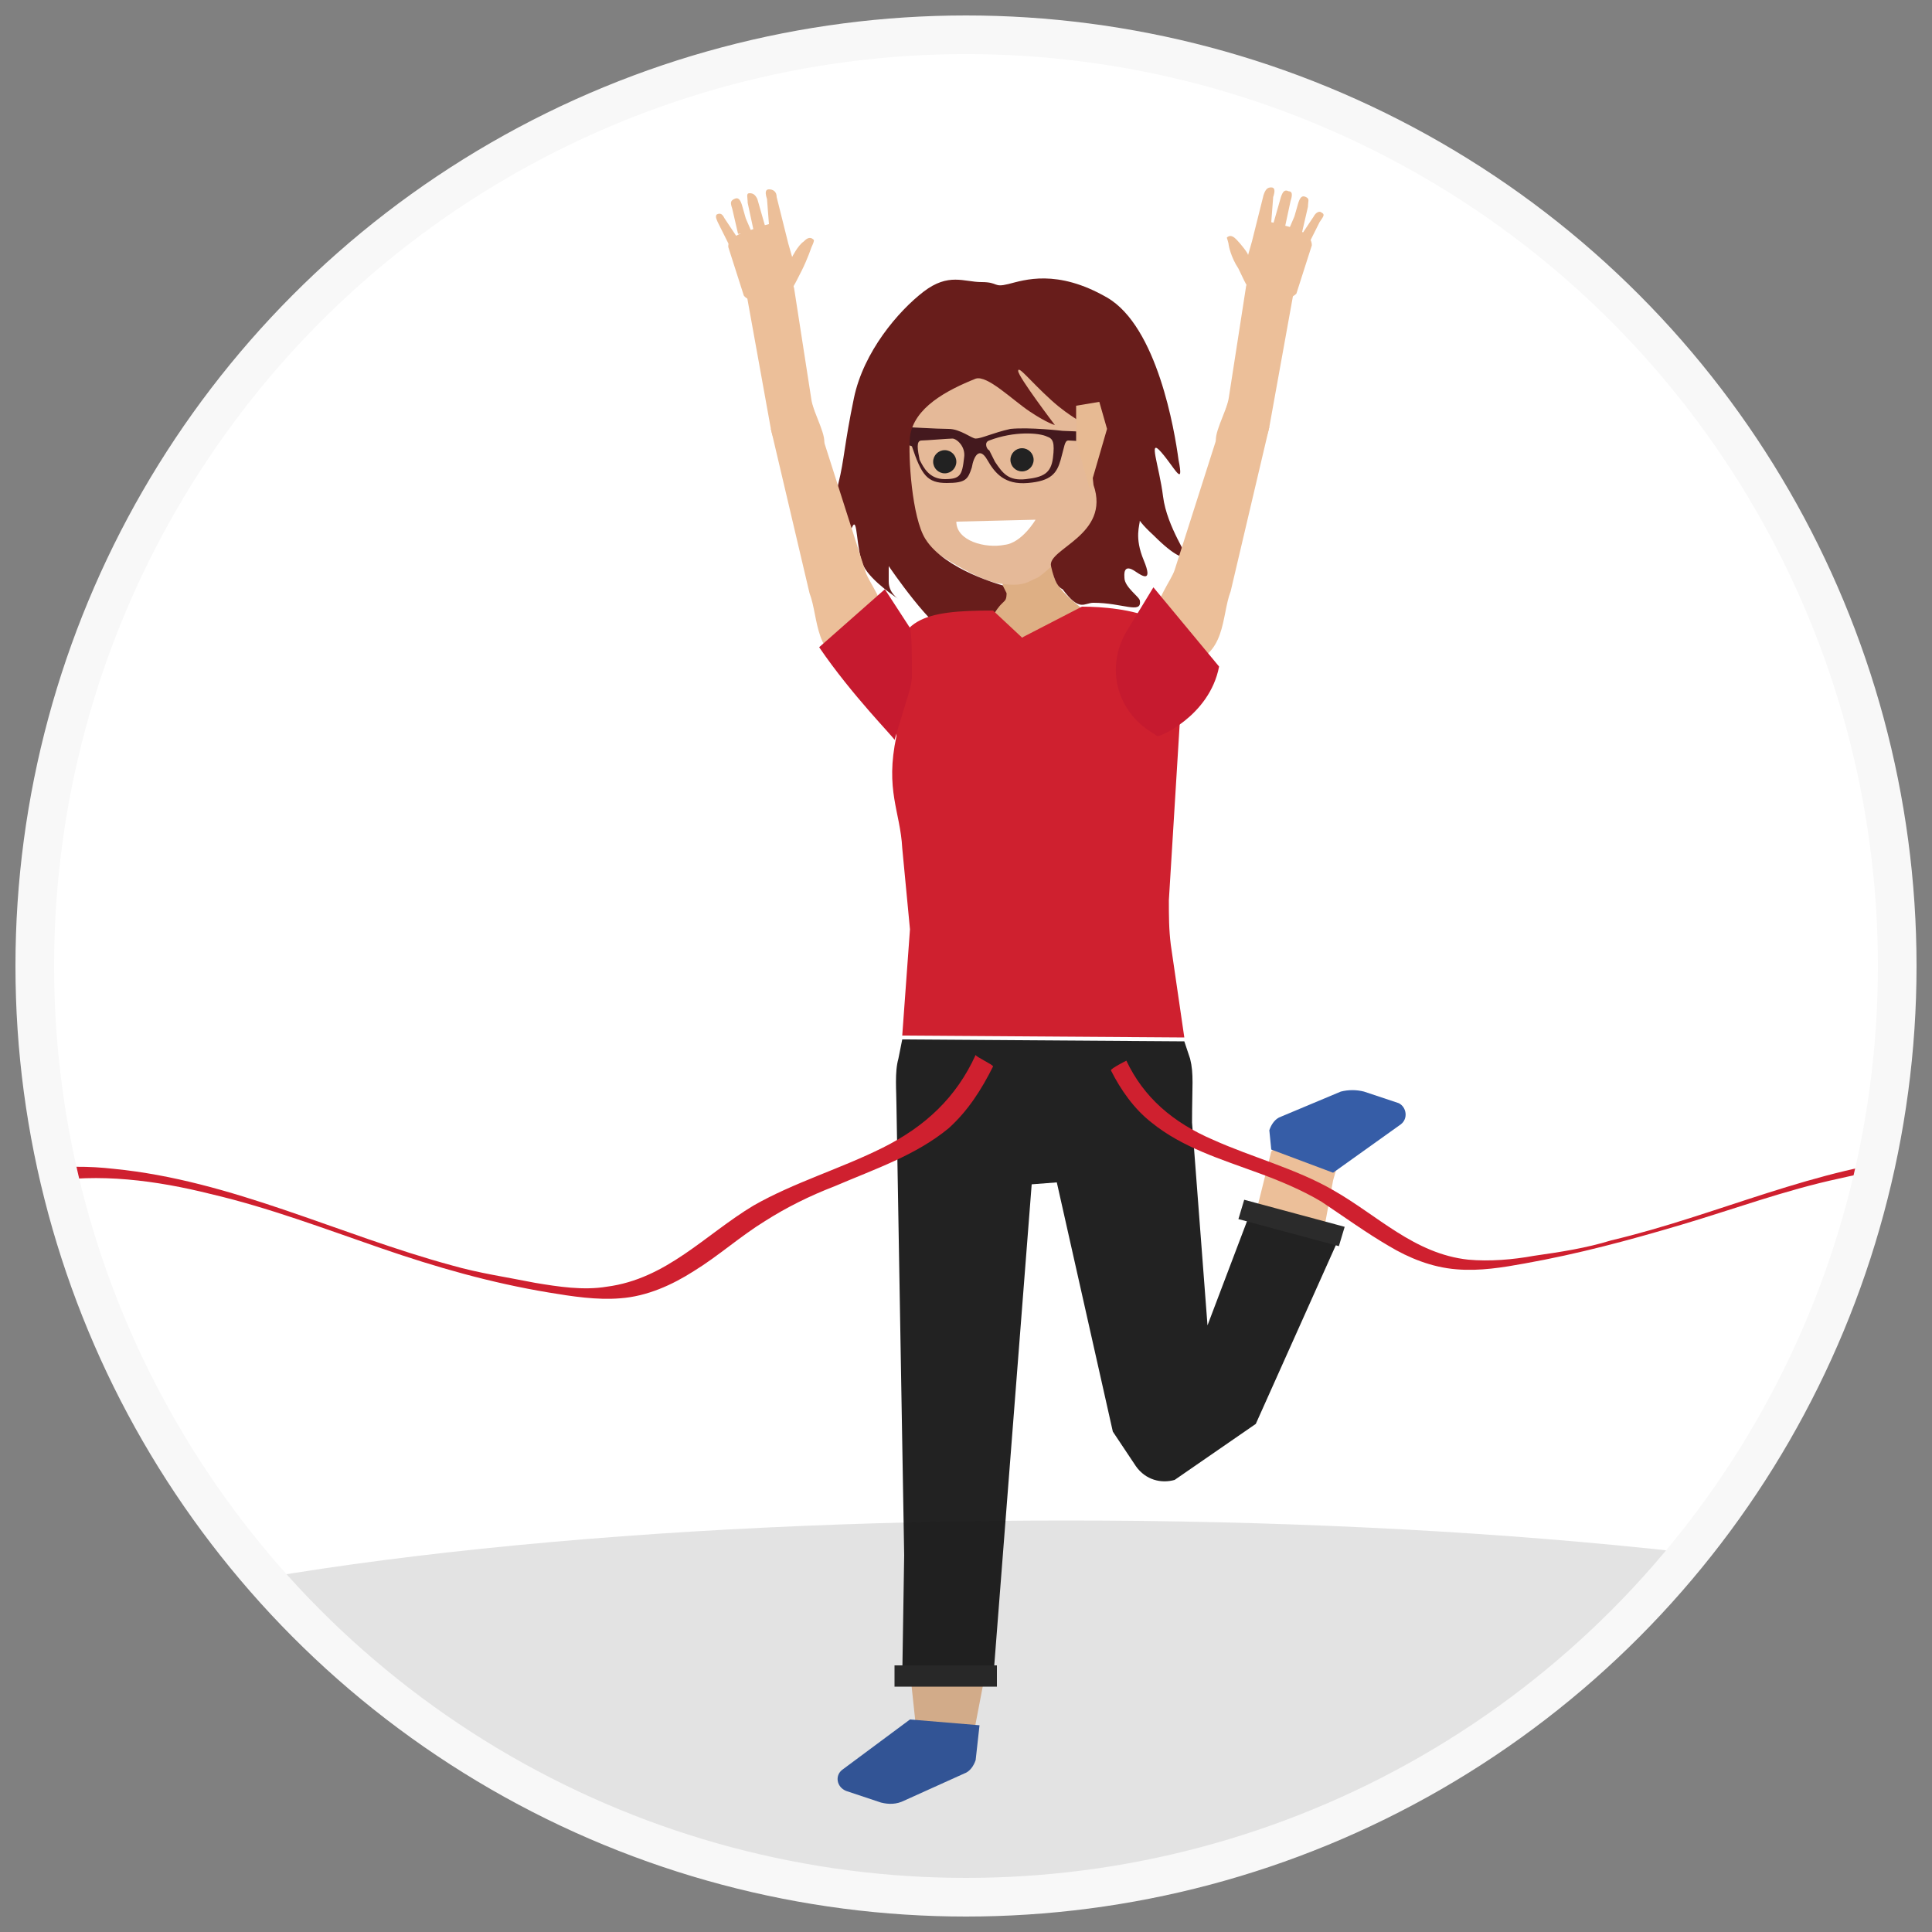
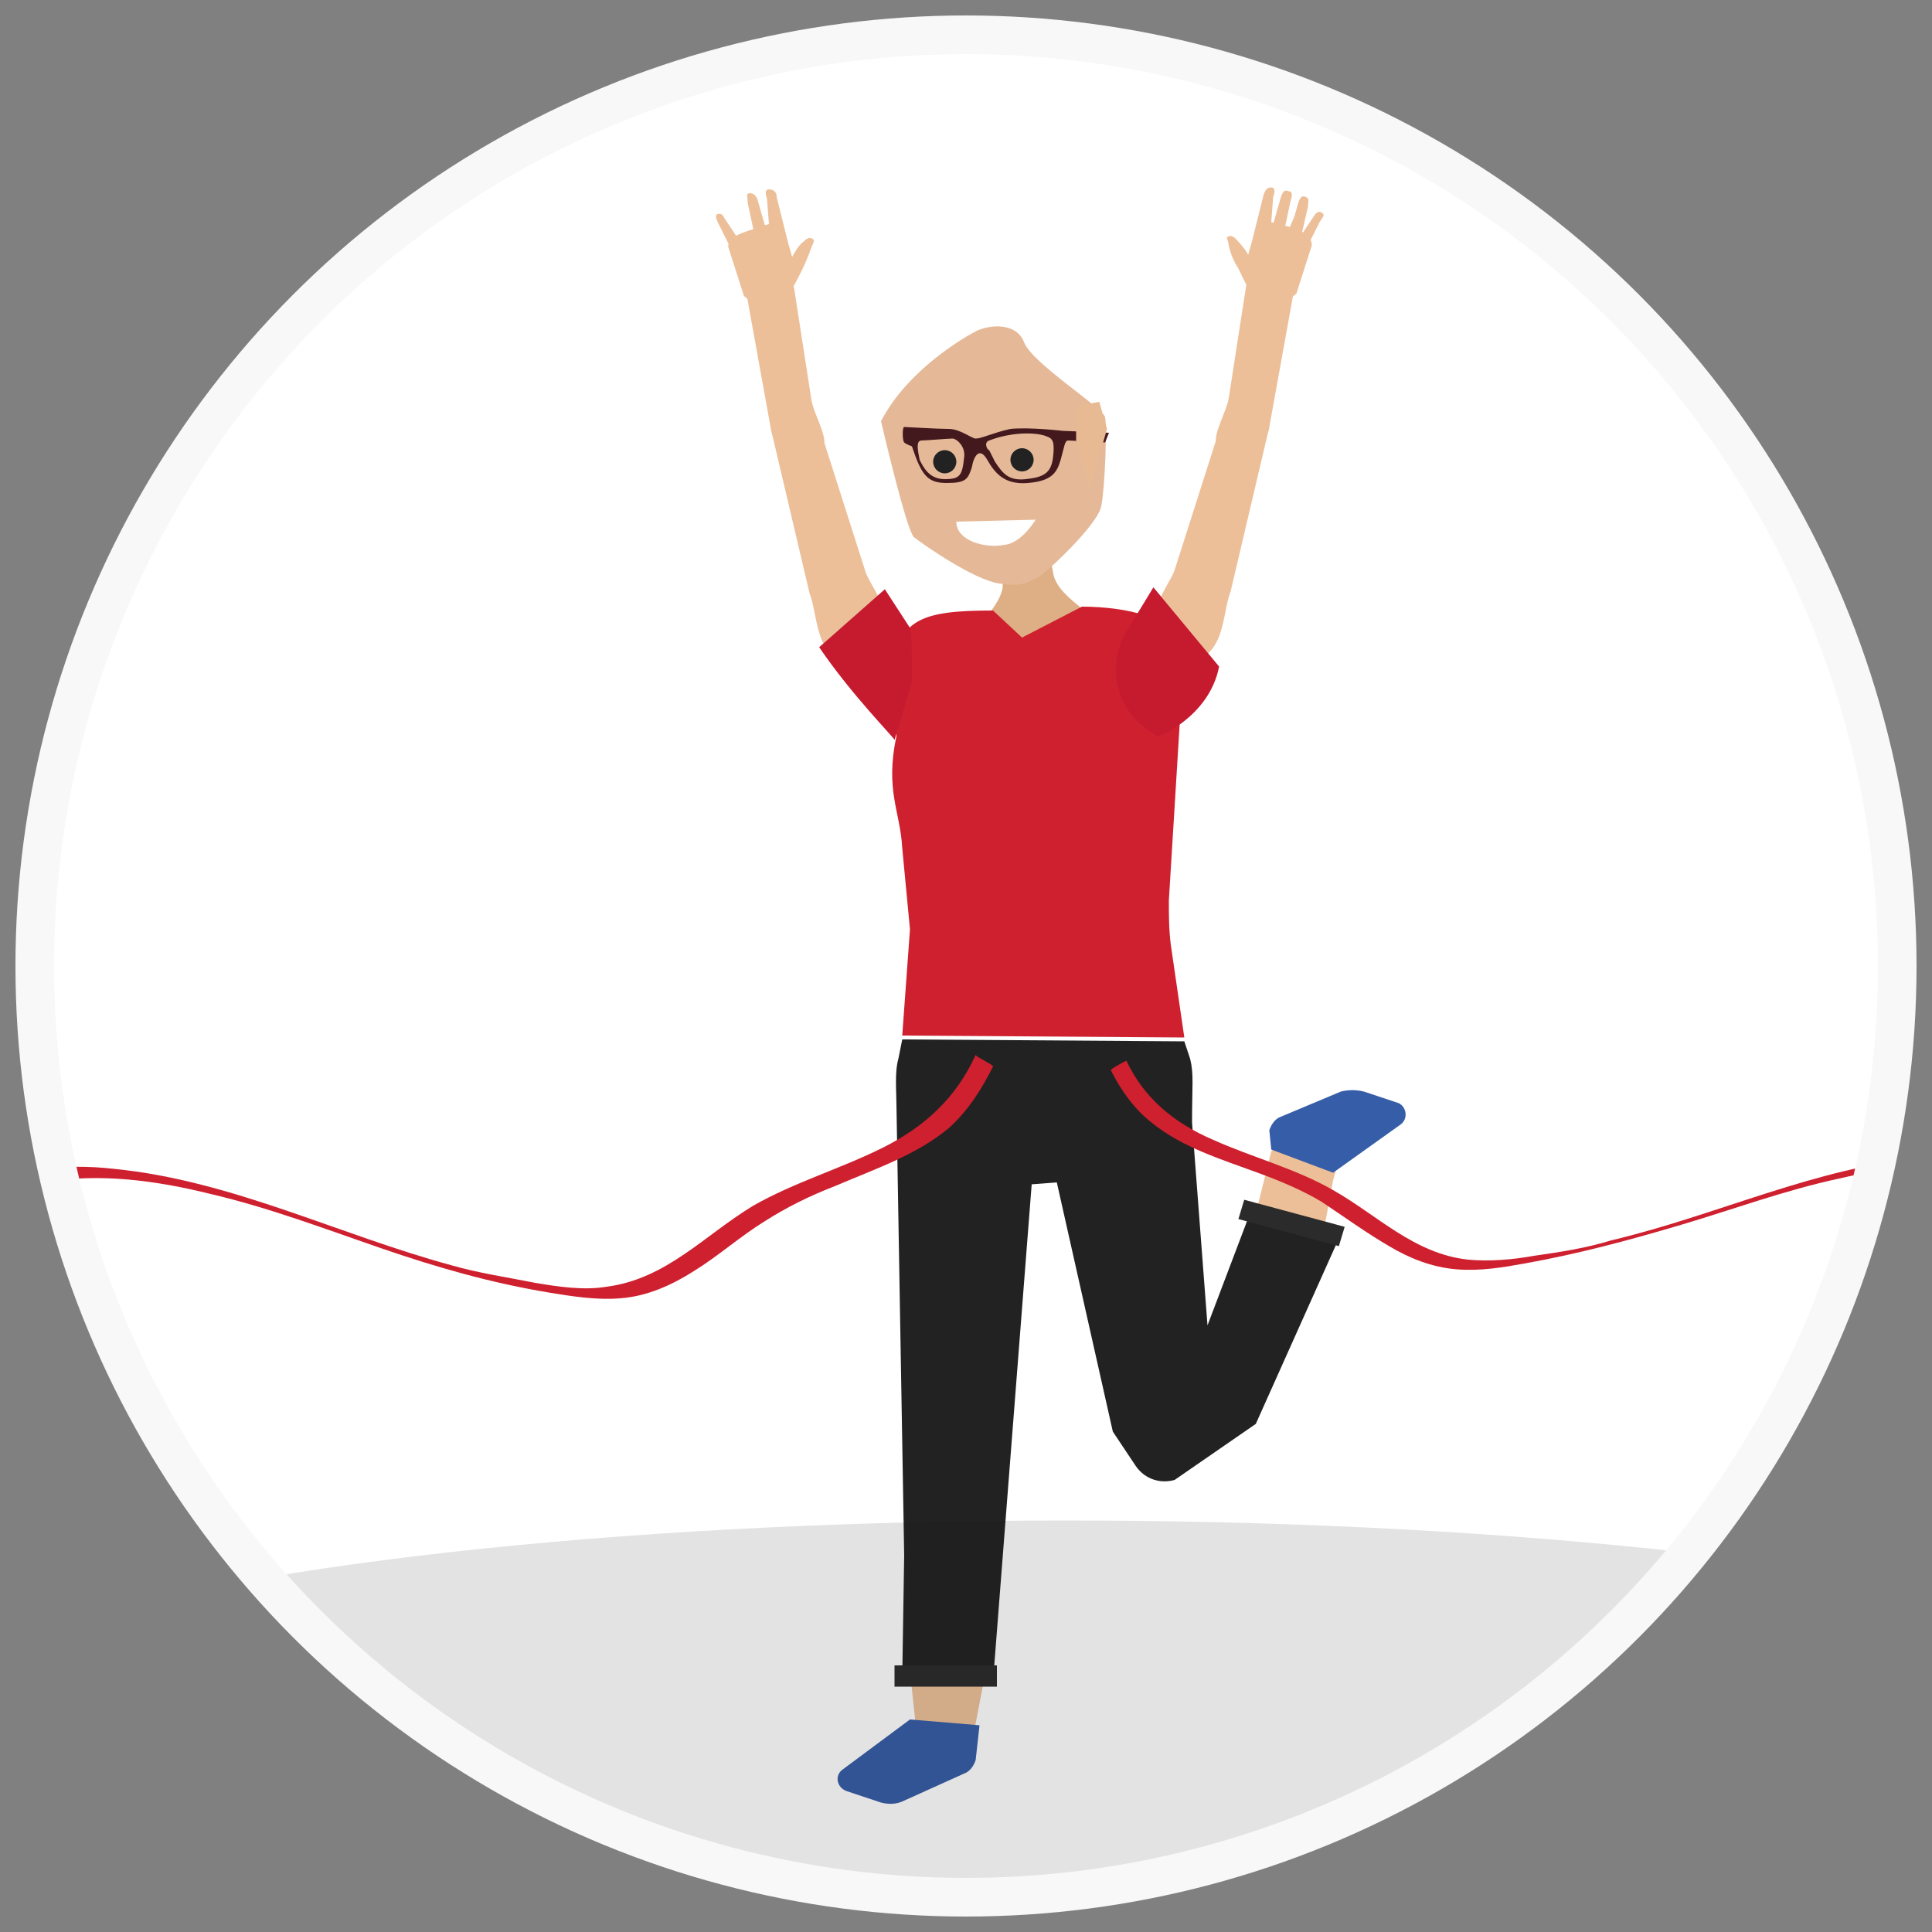
<svg xmlns="http://www.w3.org/2000/svg" enable-background="new 0 0 100 100" viewBox="0 0 100 100">
  <rect x="0" y="0" width="100" height="100" fill="#808080" stroke="none" />
  <clipPath id="a">
    <circle cx="50" cy="50" r="48.2" />
  </clipPath>
  <circle cx="49.8" cy="50" fill="#fff" r="48.2" />
  <g clip-path="url(#a)">
    <path d="m54.7 61.2 2.9 12.9 1.2 1.8c.5.7 1.3.9 2 .7l4.2-2.9 4.3-9.6-4.6-1.3-2.2 5.8-.8-10.5c0-1.9.1-2.5-.1-3.3l-.3-.9-14.6-.1-.2 1c-.2.7-.1 1.7-.1 2.4l.4 23.3-.1 6.3.7.2h4l2-25.7" fill="#222" />
    <path d="m50.7 33.5.1-1.1c.3-.6 1.1-1.4 1.1-2.1v-.6l2.4-1.2.2 1.1c.1.8.9 1.4 1.5 1.9l-.1.8z" fill="#deaf84" />
    <path d="m45.6 21.8s1.3 5.6 1.7 6c.5.4 3.1 2.2 4.4 2.4s1.5-.1 2-.3c.4-.2 3.1-2.7 3.3-3.7s.3-4.1.2-4.6-3.8-2.8-4.2-3.9c-.4-1-1.7-.9-2.4-.6-.6.3-3.6 2-5 4.7z" fill="#e5b998" />
    <path d="m46.8 22.9c.1.1.4.2.4.2.5 1.5.8 1.9 1.8 1.9s1.1-.2 1.3-.8c.1-.6.4-1.1.8-.4s.9 1.3 2.1 1.2 1.5-.5 1.7-1.2.2-1 .4-1c.1 0 1.9.1 1.9.1l.2-.5-2.4-.1s-1.7-.2-2.7-.1c-.9.2-1.5.5-1.8.5-.2 0-.8-.5-1.4-.5s-2.2-.1-2.3-.1-.1.7 0 .8zm4.4-.1c1.3-.5 2.6-.4 3-.2.3.1.4.3.3 1.1s-.5 1-1.4 1.1-1.2-.3-1.6-.9c-.1-.2-.2-.4-.3-.6-.1 0-.3-.4 0-.5zm-3.5 0c.2 0 1.4-.1 1.6-.1s.7.4.6 1c-.1.9-.2 1.1-1 1.1s-1.1-.6-1.3-1c-.1-.5-.2-1 .1-1z" fill="#44191e" />
-     <path d="m51.9 30.3s-3-.8-4-2.4c-.7-1.1-.9-4.3-.8-5.3.2-1.5 1.9-2.4 3.4-3 .6-.2 1.9 1.1 2.8 1.7s1.3.7 1.3.7-1.9-2.5-1.9-2.8.6.5 1.7 1.5 1.7 1.1 1.7 1.4.4 1.8.5 3c.9 2.6-2.4 3.3-2.2 4.2s.4 1.1.6 1.2c.9 1.2 1.1.7 1.6.7 1.5 0 2.5.6 2.4-.1 0-.2-.8-.7-.8-1.2 0-.1-.1-.8.6-.3.3.2.9.6.4-.6s-.2-1.8-.2-2.1-.5-.3.7.8c1.2 1.2 1.5 1.1 1.7 1.2.2 0-1-1.6-1.2-3.2s-.8-3.1-.1-2.3 1.2 1.9.9.4c-.2-1.5-1.1-6.9-3.7-8.4s-4.3-.9-5.1-.7-.5-.1-1.4-.1-1.7-.5-3 .5-3.1 3.1-3.6 5.5-.5 3.2-.8 4.4.1 1.6.2 2.2c.1.3.2.8.5.1s.2 1.2.6 2 1.8 1.7 1.8 1.7-.5-.3-.5-.9 0-.8 0-.8 2.3 3.4 3.3 3.6c.9.2.6.5.5-.6.1-.2.6-.2.6-.2 1.1 1 .5.8.9 0 .2-.5.5-.8.5-.8l.2-.2c.1-.1.1-.3.1-.4z" fill="#681d1b" />
    <path d="m49.5 27 4.1-.1s-.7 1.2-1.6 1.3c-1 .2-2.5-.2-2.5-1.2z" fill="#fff" />
    <path d="m55.7 22.8v-1.8l1.2-.2.4 1.4-.9 3.1z" fill="#e7ba93" />
    <circle cx="48.9" cy="23.9" fill="#222" r=".6" />
    <circle cx="52.9" cy="23.8" fill="#222" r=".6" />
    <path d="m61.2 35.2c1.1-3.3-3.1-3.8-5.2-3.8l-3.1 1.6-1.5-1.4c-3.6 0-5.2.4-5 3.5v3c-.6 2.8.2 3.9.3 5.8l.4 4.2-.4 5.5 14.6.1-.7-4.8c-.1-.8-.1-1.5-.1-2.3z" fill="#cf202f" />
    <path d="m66.3 13.2c-.8-.4-1.5.7-1.8 1.6l-.9 5.8c-.1.7-.9 2-.6 2.4.3.3 1 .4 1.8.4.5 0 .8-.8.9-1.3l1.3-7.2c.2-.7-.1-1.4-.7-1.7z" fill="#ecbf99" />
    <path d="m63.8 20.1-3 9.4c-.2.6-1 1.5-1.1 2.8-.1 1 .6 1.9 1.6 2.1 2.2-.4 1.9-2.5 2.4-3.8l2-8.5z" fill="#ecbf99" />
    <path d="m65.8 59.6 1-1 2.6 1.1-.4 1.4-.5 2.7-3.5-1z" fill="#ecbf99" />
    <path d="m47.1 86.5.3 2.8-1.1 1.2 4 .4.2-1.7.5-2.6z" fill="#ecbf99" />
    <path d="m63.1 34.5-3.4-4.1-1.4 2.3c-1 1.7-.6 3.8 1 5l.6.4c0 .1 2.7-1 3.2-3.6z" fill="#c61a2f" />
    <path d="m46.3 86.2h5.3v1.1h-5.3z" fill="#2b2b2b" />
    <path d="m69.3 64.5-5.2-1.4.3-1 5.2 1.4z" fill="#2b2b2b" />
    <path d="m47.1 89-3.5 2.6c-.4.3-.3.9.2 1.1l1.8.6c.4.1.8.1 1.2-.1l3.1-1.4c.3-.1.5-.4.6-.7l.2-1.8z" fill="#365da7" />
    <path d="m69 60.7 3.5-2.5c.4-.3.3-.9-.1-1.1l-1.8-.6c-.4-.1-.8-.1-1.2 0l-3.1 1.3c-.3.1-.5.4-.6.7l.1 1z" fill="#365da7" />
    <g fill="#ecbf99">
      <path d="m67.1 15.2c-.4.4-1 .2-1.4.1-.3-.1-.7-.1-1-.3-.2-.2-.4-.7-.6-1.1-.4-.6-.5-1.2-.5-1.2 0-.1-.1-.4-.1-.4.2-.2.4 0 .5.1.2.2.6.7.6.8l.2-.7.4-1.6.2-.8c.1-.3.2-.4.4-.4s.2.2.1.5l-.1 1.3s.4.1.4.1c.3.1 1.7.3 1.7 1.1zm-.5-.5" />
      <path d="m65.9 11.6.2-.7.2-.7c.1-.3.2-.4.4-.3.2 0 .2.2.1.5l-.3 1.4s-.4-.1-.3-.1z" />
      <path d="m66.7 11.9.3-.7.2-.7c.1-.3.2-.4.4-.3s.1.2.1.5l-.3 1.3h-.4z" />
      <path d="m67.2 12.4.4-.6.4-.6c.1-.2.3-.3.4-.2.2.1.1.2-.1.5l-.6 1.2s-.3-.1-.3-.1z" />
      <path d="m39.3 13.3c.8-.4 1.5.7 1.8 1.6l.9 5.8c.1.7.9 2 .6 2.4-.3.3-1 .4-1.8.4-.5 0-.8-.8-.9-1.3l-1.3-7.2c-.2-.7.1-1.4.7-1.7z" />
      <path d="m41.8 20.2 3 9.4c.2.6 1 1.5 1.1 2.8.1 1-.6 1.9-1.6 2.1-2.2-.4-1.9-2.5-2.4-3.8l-2-8.5z" />
    </g>
    <path d="m42.4 33.5 3.4-3 1.3 2c.1.4.1 1.3.1 2.5 0 .3-.1.7-.2 1l-.7 2.3c0-.1-2.2-2.3-3.9-4.8z" fill="#c61a2f" />
    <path d="m37.7 12.8c-.1-.7 1.4-.9 1.7-1.1 0 0 .4-.1.4-.1l-.1-1.3c-.1-.3-.1-.5.1-.5s.4.1.4.4l.2.8.4 1.6.2.7s.3-.6.6-.8c.1-.1.3-.3.5-.1.1 0-.1.4-.1.4s-.2.6-.5 1.2c-.2.4-.4.8-.6 1.1-.3.3-.6.3-1 .3-.4.1-1.1.3-1.4-.1zm1.2 1.9" fill="#ecbf99" />
    <path d="m39.3 11.8s-.4.1-.3.1l-.3-1.4c0-.3-.1-.5.1-.5s.3.1.4.3l.2.7.2.7z" fill="#ecbf99" />
-     <path d="m38.6 12.1h-.4l-.3-1.3c-.1-.3-.1-.4.1-.5s.3 0 .4.3l.2.7.3.7z" fill="#ecbf99" />
    <path d="m38.1 12.7s-.3.1-.3.1l-.6-1.2c-.1-.2-.2-.4-.1-.5.2-.1.3 0 .4.2l.4.6.4.6z" fill="#ecbf99" />
    <path d="m2.3 61.2c2.8-.5 5.8-.1 8.6.6 3 .7 5.9 1.8 8.8 2.8s5.7 1.8 8.7 2.3c1.2.2 2.5.4 3.7.3 1.4-.1 2.7-.7 3.8-1.4 1.3-.8 2.4-1.8 3.7-2.6 1.1-.7 2.3-1.3 3.6-1.8 2.1-.9 4.2-1.6 5.9-3 1-.9 1.7-2 2.3-3.2 0-.1-.9-.5-.9-.6-1 2.2-2.6 3.7-4.8 4.8s-4.6 1.8-6.7 3c-2.5 1.5-4.5 3.8-7.6 4.2-1.2.2-2.5 0-3.7-.2-1.5-.3-2.9-.5-4.3-.9-5.9-1.6-11.4-4.4-17.5-5-2.6-.3-5.3 0-7.7 1.2-1.2.6-2.3 1.4-3.4 2.3v1.4c.4-.4.9-.8 1.4-1.2 1.8-1.5 3.8-2.6 6.1-3z" fill="#cf202f" />
    <path d="m103.2 60.5c-2.6-.5-5.4-.1-8 .5-2.8.6-5.5 1.6-8.2 2.4s-5.3 1.5-8.1 2c-1.1.2-2.3.4-3.5.3-1.3-.1-2.5-.6-3.5-1.2-1.2-.7-2.3-1.5-3.5-2.3-1-.6-2.2-1.1-3.3-1.5-1.9-.7-3.9-1.3-5.5-2.6-.9-.7-1.6-1.7-2.1-2.7 0-.1.8-.5.8-.5.9 1.9 2.4 3.2 4.5 4.1 2 .9 4.3 1.5 6.2 2.6 2.3 1.3 4.2 3.3 7 3.6 1.1.1 2.3 0 3.4-.2 1.4-.2 2.7-.4 4-.8 5.5-1.3 10.6-3.8 16.3-4.3 2.5-.2 4.9 0 7.1 1 1.2.5 2.2 1.3 3.2 2.1v1.2c-.4-.3-.8-.7-1.3-1-1.5-1.3-3.4-2.3-5.5-2.7z" fill="#cf202f" />
    <ellipse cx="55.2" cy="89.6" fill="#111" opacity=".12" rx="60.5" ry="10.9" />
  </g>
  <circle cx="50" cy="50" fill="none" r="48.2" stroke="#f8f8f8" stroke-miterlimit="10" stroke-width="2" />
</svg>